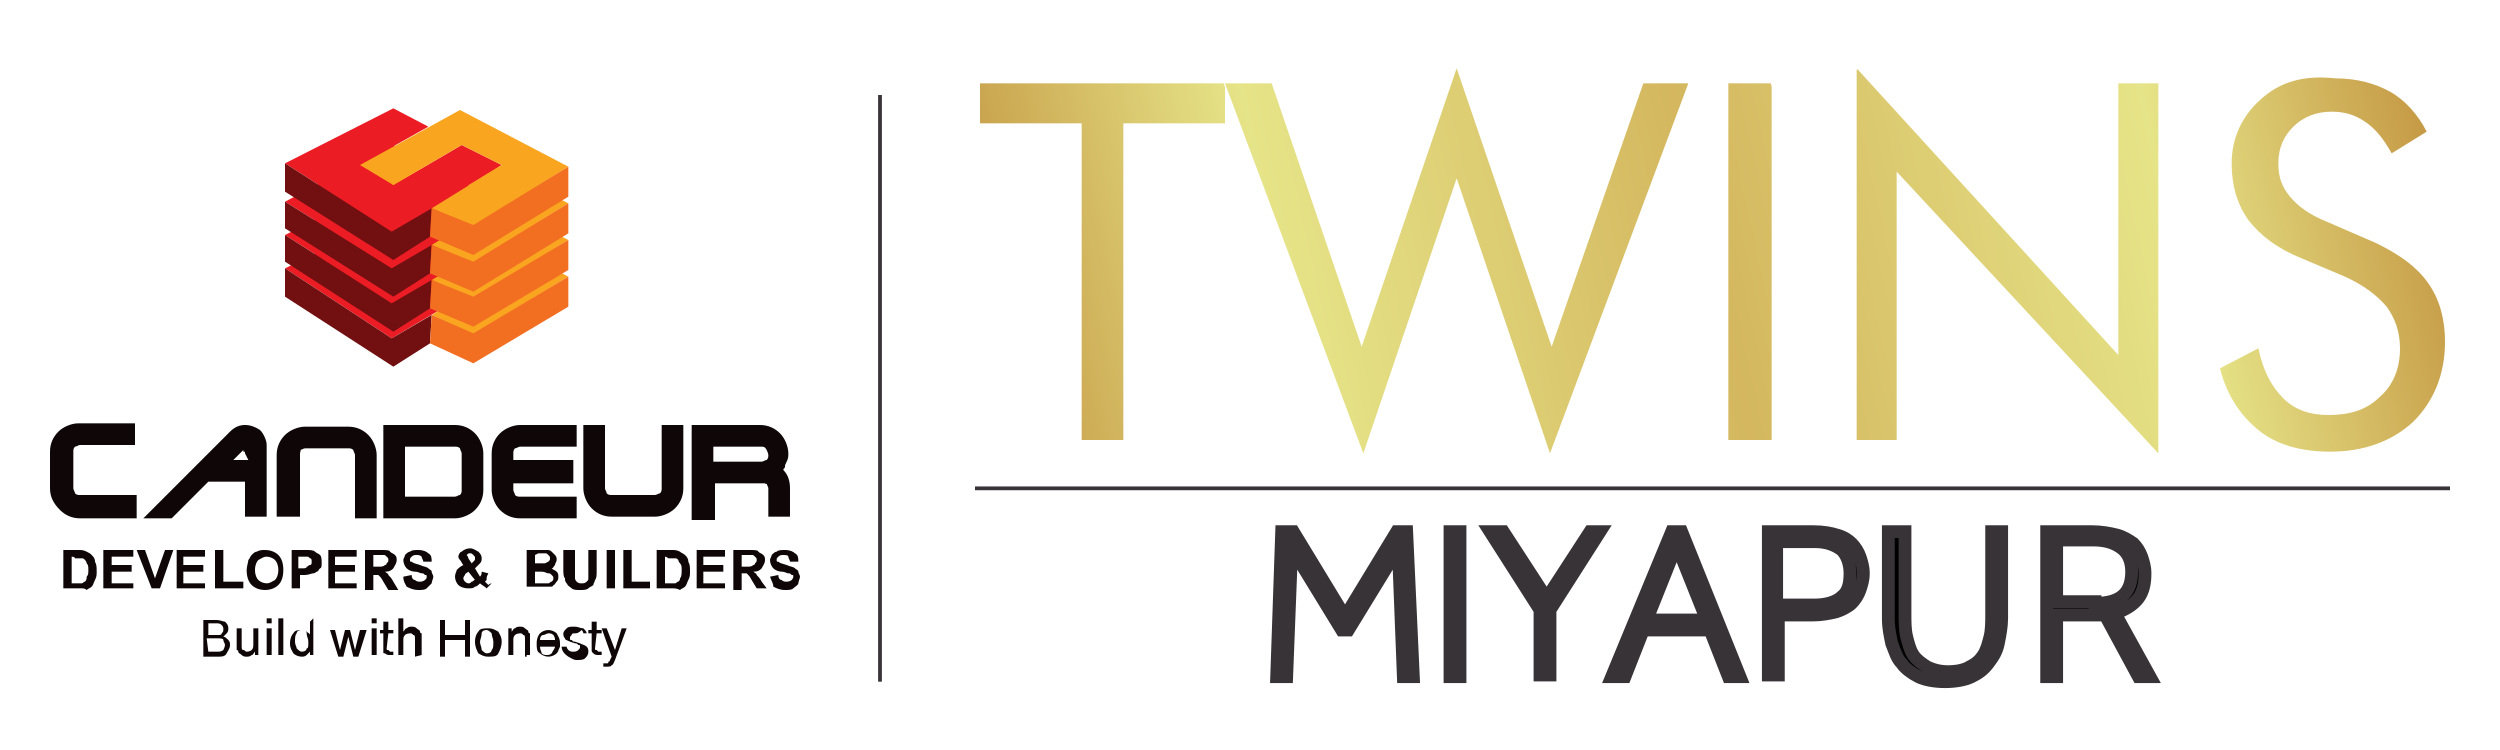
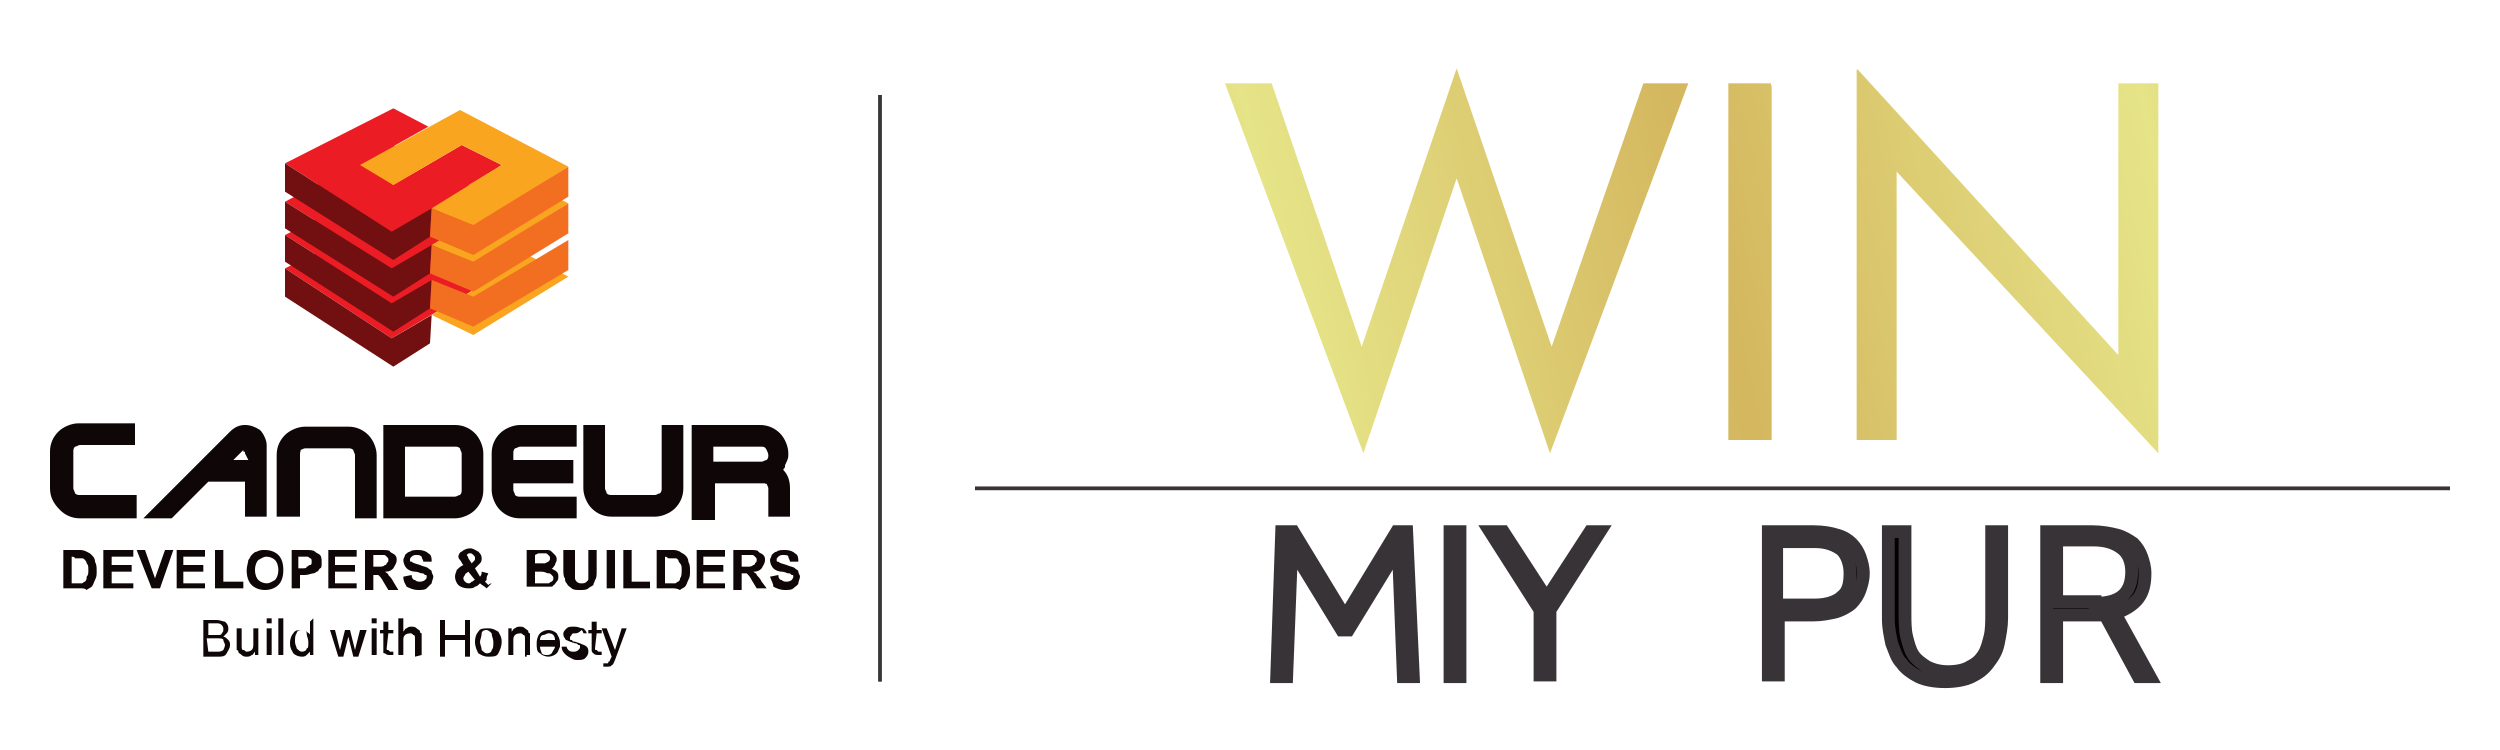
<svg xmlns="http://www.w3.org/2000/svg" xmlns:xlink="http://www.w3.org/1999/xlink" version="1.1" id="Layer_1" x="0px" y="0px" viewBox="0 0 150 45" style="enable-background:new 0 0 150 45;" xml:space="preserve">
  <style type="text/css">
	.st0{fill:none;stroke:#383336;stroke-width:0.227;stroke-miterlimit:10;}
	
		.st1{clip-path:url(#SVGID_00000144331288356071662500000011314160462385995198_);fill:url(#SVGID_00000056412252975853594160000007922485451778109625_);}
	
		.st2{clip-path:url(#SVGID_00000160872211186019968080000005134663801850156188_);fill:url(#SVGID_00000018239288382085248490000001683901669257513650_);}
	
		.st3{clip-path:url(#SVGID_00000023961184462477015330000000883224084636103848_);fill:url(#SVGID_00000142133832435254025490000000478633230144242100_);}
	
		.st4{clip-path:url(#SVGID_00000157302987049990953230000008218047277623897485_);fill:url(#SVGID_00000121971813046974556550000016935698223946599852_);}
	
		.st5{clip-path:url(#SVGID_00000183957838802984691180000002491842848379295888_);fill:url(#SVGID_00000076580426700286747260000007286971568766495879_);}
	.st6{stroke:#383336;stroke-width:0.768;stroke-miterlimit:10;}
	.st7{fill:#EC1C24;}
	.st8{fill:#F9A51F;}
	.st9{fill:#710F11;}
	.st10{fill:#F26F21;}
	.st11{fill:#0E0607;}
</style>
  <g>
    <line class="st0" x1="52.8" y1="5.7" x2="52.8" y2="40.9" />
    <g>
      <line class="st0" x1="58.5" y1="29.3" x2="147" y2="29.3" />
      <g>
        <g>
          <g>
            <defs>
              <polygon id="SVGID_1_" points="64.9,26.4 64.9,7.4 58.8,7.4 58.8,5 73.5,5 73.5,7.4 67.4,7.4 67.4,26.4       " />
            </defs>
            <clipPath id="SVGID_00000172398218790260635950000008615593074523557022_">
              <use xlink:href="#SVGID_1_" style="overflow:visible;" />
            </clipPath>
            <linearGradient id="SVGID_00000177448208922702033980000008382150362790350237_" gradientUnits="userSpaceOnUse" x1="-286.956" y1="-337.342" x2="-286.5" y2="-337.342" gradientTransform="matrix(207.863 -51.056 51.056 207.863 76924.547 55488.969)">
              <stop offset="0" style="stop-color:#BD8835" />
              <stop offset="0.23" style="stop-color:#E6E488" />
              <stop offset="0.49" style="stop-color:#D4B75F" />
              <stop offset="0.77" style="stop-color:#E6E488" />
              <stop offset="1" style="stop-color:#B97C2B" />
            </linearGradient>
-             <polygon style="clip-path:url(#SVGID_00000172398218790260635950000008615593074523557022_);fill:url(#SVGID_00000177448208922702033980000008382150362790350237_);" points="       53.8,6.2 72.6,1.6 78.4,25.2 59.6,29.8      " />
          </g>
        </g>
        <g>
          <g>
            <defs>
              <polygon id="SVGID_00000008863738849721783100000013059671506543699121_" points="73.5,5 76.3,5 81.7,20.8 87.4,4.1         93.1,20.8 98.6,5 101.3,5 93,27.2 87.4,10.7 81.8,27.2       " />
            </defs>
            <clipPath id="SVGID_00000165227158509559089560000017179380576103742109_">
              <use xlink:href="#SVGID_00000008863738849721783100000013059671506543699121_" style="overflow:visible;" />
            </clipPath>
            <linearGradient id="SVGID_00000111884020294970514210000014419055390883830457_" gradientUnits="userSpaceOnUse" x1="-286.956" y1="-337.318" x2="-286.5" y2="-337.318" gradientTransform="matrix(207.863 -51.056 51.056 207.863 76924.547 55488.969)">
              <stop offset="0" style="stop-color:#BD8835" />
              <stop offset="0.23" style="stop-color:#E6E488" />
              <stop offset="0.49" style="stop-color:#D4B75F" />
              <stop offset="0.77" style="stop-color:#E6E488" />
              <stop offset="1" style="stop-color:#B97C2B" />
            </linearGradient>
            <polygon style="clip-path:url(#SVGID_00000165227158509559089560000017179380576103742109_);fill:url(#SVGID_00000111884020294970514210000014419055390883830457_);" points="       68.2,5.5 99.7,-2.3 106.7,25.9 75.1,33.7      " />
          </g>
        </g>
        <g>
          <g>
            <defs>
              <rect id="SVGID_00000095334283611560683930000001674825816733380532_" x="103.7" y="5" width="2.6" height="21.4" />
            </defs>
            <clipPath id="SVGID_00000022542244715974790100000007443161847239645107_">
              <use xlink:href="#SVGID_00000095334283611560683930000001674825816733380532_" style="overflow:visible;" />
            </clipPath>
            <linearGradient id="SVGID_00000135683422142770731420000002860147407731655606_" gradientUnits="userSpaceOnUse" x1="-286.956" y1="-337.299" x2="-286.5" y2="-337.299" gradientTransform="matrix(207.863 -51.056 51.056 207.863 76924.547 55488.969)">
              <stop offset="0" style="stop-color:#BD8835" />
              <stop offset="0.23" style="stop-color:#E6E488" />
              <stop offset="0.49" style="stop-color:#D4B75F" />
              <stop offset="0.77" style="stop-color:#E6E488" />
              <stop offset="1" style="stop-color:#B97C2B" />
            </linearGradient>
            <polygon style="clip-path:url(#SVGID_00000022542244715974790100000007443161847239645107_);fill:url(#SVGID_00000135683422142770731420000002860147407731655606_);" points="       98.7,6.2 106.1,4.4 111.2,25.2 103.8,27      " />
          </g>
        </g>
        <g>
          <g>
            <defs>
              <polygon id="SVGID_00000157283029701143690900000008597597608341570965_" points="111.4,26.4 111.4,4.1 127.1,21.3 127.1,5         129.5,5 129.5,27.2 113.8,10.3 113.8,26.4       " />
            </defs>
            <clipPath id="SVGID_00000044145389564744784800000003464373620032104622_">
              <use xlink:href="#SVGID_00000157283029701143690900000008597597608341570965_" style="overflow:visible;" />
            </clipPath>
            <linearGradient id="SVGID_00000054234640198448354050000016093245323537602735_" gradientUnits="userSpaceOnUse" x1="-286.956" y1="-337.282" x2="-286.5" y2="-337.282" gradientTransform="matrix(207.863 -51.056 51.056 207.863 76924.547 55488.969)">
              <stop offset="0" style="stop-color:#BD8835" />
              <stop offset="0.23" style="stop-color:#E6E488" />
              <stop offset="0.49" style="stop-color:#D4B75F" />
              <stop offset="0.77" style="stop-color:#E6E488" />
              <stop offset="1" style="stop-color:#B97C2B" />
            </linearGradient>
            <polygon style="clip-path:url(#SVGID_00000044145389564744784800000003464373620032104622_);fill:url(#SVGID_00000054234640198448354050000016093245323537602735_);" points="       106.1,5.5 128.5,-0.1 134.9,25.9 112.4,31.4      " />
          </g>
        </g>
        <g>
          <g>
            <defs>
-               <path id="SVGID_00000183219636949908643390000006825952484468479132_" d="M135.6,6c-1.1,1-1.7,2.3-1.7,3.8        c0,1.3,0.3,2.4,1,3.4c0.7,0.9,1.7,1.7,3.2,2.3l2.6,1.1c1.1,0.5,1.9,1.1,2.5,1.8c0.5,0.7,0.8,1.5,0.8,2.5        c0,1.2-0.4,2.2-1.2,2.9c-0.8,0.8-1.8,1.1-3.1,1.1c-1.1,0-2-0.3-2.7-1s-1.2-1.6-1.5-3l-2.3,1.2c0.4,1.6,1.2,2.8,2.3,3.7        s2.6,1.3,4.3,1.3c2,0,3.7-0.6,5-1.8c1.2-1.2,1.9-2.8,1.9-4.8c0-1.3-0.3-2.5-1-3.5s-1.7-1.7-3.1-2.4l-3-1.3        c-1-0.4-1.7-0.9-2.2-1.5c-0.5-0.6-0.7-1.2-0.7-2c0-0.9,0.3-1.6,0.9-2.2c0.6-0.6,1.4-0.9,2.3-0.9c0.8,0,1.4,0.2,2,0.6        c0.6,0.4,1.1,1,1.6,1.9l2.1-1.3c-0.5-1-1.3-1.9-2.2-2.4c-0.9-0.5-2-0.8-3.3-0.8C138.2,4.5,136.8,4.9,135.6,6" />
-             </defs>
+               </defs>
            <clipPath id="SVGID_00000063593604914768768880000011919570031042750643_">
              <use xlink:href="#SVGID_00000183219636949908643390000006825952484468479132_" style="overflow:visible;" />
            </clipPath>
            <linearGradient id="SVGID_00000072238006964465769650000006347270298598738077_" gradientUnits="userSpaceOnUse" x1="-286.956" y1="-337.26" x2="-286.5" y2="-337.26" gradientTransform="matrix(207.863 -51.056 51.056 207.863 76924.547 55488.969)">
              <stop offset="0" style="stop-color:#BD8835" />
              <stop offset="0.23" style="stop-color:#E6E488" />
              <stop offset="0.49" style="stop-color:#D4B75F" />
              <stop offset="0.77" style="stop-color:#E6E488" />
              <stop offset="1" style="stop-color:#B97C2B" />
            </linearGradient>
            <polygon style="clip-path:url(#SVGID_00000063593604914768768880000011919570031042750643_);fill:url(#SVGID_00000072238006964465769650000006347270298598738077_);" points="       128,5.8 145.9,1.4 151.9,25.6 134,30.1      " />
          </g>
        </g>
      </g>
      <g>
        <path class="st6" d="M76.9,31.9h0.7l3.1,5.1l3.1-5.1h0.6l0.4,8.7h-0.6l-0.3-7.7l-3,4.9h-0.4l-3-4.9l-0.3,7.7h-0.6L76.9,31.9z" />
        <path class="st6" d="M87,31.9h0.6v8.7H87V31.9z" />
        <path class="st6" d="M92.4,36.6l-3-4.7h0.8l2.6,4l2.6-4H96l-3,4.7v3.9h-0.6L92.4,36.6L92.4,36.6z" />
-         <path class="st6" d="M100.3,31.9h0.6l3.5,8.7h-0.7l-1.1-2.8h-4l-1.1,2.8h-0.8L100.3,31.9z M102.4,37.2l-1.8-4.5l-1.8,4.5H102.4z" />
        <path class="st6" d="M106.1,31.9h2.7c0.6,0,1.1,0.1,1.4,0.2c0.4,0.1,0.7,0.3,0.9,0.5c0.2,0.2,0.4,0.5,0.5,0.8     c0.1,0.3,0.2,0.6,0.2,1s-0.1,0.7-0.2,1c-0.1,0.3-0.3,0.6-0.5,0.8c-0.2,0.2-0.6,0.4-0.9,0.5c-0.4,0.1-0.9,0.2-1.4,0.2h-2.1v3.6     h-0.6L106.1,31.9L106.1,31.9z M108.9,36.3c0.7,0,1.3-0.2,1.6-0.5c0.4-0.3,0.5-0.8,0.5-1.4c0-0.6-0.2-1.1-0.5-1.4     c-0.4-0.3-0.9-0.5-1.6-0.5h-2.3v3.8L108.9,36.3L108.9,36.3z" />
        <path class="st6" d="M113.7,31.9h0.6v4.9c0,0.5,0,1,0.1,1.4s0.2,0.8,0.4,1.1c0.2,0.3,0.5,0.5,0.8,0.7c0.4,0.2,0.8,0.3,1.3,0.3     c0.5,0,1-0.1,1.3-0.3c0.4-0.2,0.6-0.4,0.8-0.7c0.2-0.3,0.3-0.7,0.4-1.1c0.1-0.4,0.1-0.9,0.1-1.4v-4.9h0.6v5.2     c0,0.5-0.1,1-0.2,1.5c-0.1,0.5-0.3,0.8-0.6,1.2c-0.3,0.4-0.6,0.6-1,0.8c-0.4,0.2-1,0.3-1.6,0.3s-1.2-0.1-1.6-0.3     c-0.4-0.2-0.8-0.5-1-0.8c-0.3-0.3-0.4-0.7-0.6-1.2c-0.1-0.5-0.2-0.9-0.2-1.5v-5.2H113.7z" />
        <path class="st6" d="M122.8,31.9h2.7c0.6,0,1.1,0.1,1.5,0.2c0.4,0.1,0.7,0.3,1,0.5c0.2,0.2,0.4,0.5,0.5,0.8     c0.1,0.3,0.2,0.6,0.2,1c0,0.6-0.1,1.1-0.4,1.5c-0.3,0.4-0.8,0.7-1.4,0.9l2.1,3.8h-0.7l-2-3.7h-2.9v3.7h-0.6V31.9z M125.7,36.2     c1.5,0,2.2-0.6,2.2-1.9c0-0.6-0.2-1.1-0.6-1.4c-0.4-0.3-0.9-0.5-1.7-0.5h-2.2v3.7H125.7z" />
      </g>
    </g>
    <g>
      <g>
        <polygon class="st7" points="17.1,16.1 23.5,20.3 30.1,16.4 27.7,15.2 23.6,17.4 21.6,16.2 25.7,14 23.6,12.9    " />
        <polygon class="st8" points="21.6,16.2 23.6,17.4 27.7,15.2 30.1,16.4 25.9,18.9 28.4,20.1 34.1,16.6 27.6,13.1    " />
        <polygon class="st9" points="25.8,20.6 25.9,18.9 23.5,20.3 17.1,16.1 17.1,17.8 23.6,22    " />
-         <polygon class="st10" points="25.9,18.9 25.8,20.6 28.4,21.8 34.1,18.4 34.1,16.6 28.4,20    " />
        <polygon class="st7" points="17.1,14.1 23.5,18.2 30.1,14.3 27.7,13.1 23.6,15.4 21.6,14.2 25.7,11.9 23.6,10.8    " />
-         <polygon class="st8" points="21.6,14.2 23.6,15.4 27.7,13.1 30.1,14.3 25.9,16.8 28.4,18 34.1,14.4 27.6,11    " />
        <polygon class="st9" points="25.8,18.5 25.9,16.8 23.5,18.2 17.1,14.1 17.1,15.7 23.6,19.9    " />
        <polygon class="st10" points="25.9,16.8 25.8,18.5 28.4,19.6 34.1,16.2 34.1,14.4 28.4,17.8    " />
        <polygon class="st7" points="17.1,12.1 23.5,16.1 30.1,12.1 27.7,10.9 23.6,13.3 21.6,12.1 25.7,9.8 23.6,8.7    " />
        <polygon class="st8" points="21.6,12.1 23.6,13.3 27.7,10.9 30.1,12.1 25.9,14.7 28.4,15.8 34.1,12.2 27.6,8.9    " />
        <polygon class="st9" points="25.8,16.4 25.9,14.7 23.5,16.1 17.1,12.1 17.1,13.7 23.6,17.8    " />
        <polygon class="st10" points="25.9,14.7 25.8,16.4 28.4,17.5 34.1,14 34.1,12.2 28.4,15.7    " />
        <polygon class="st7" points="17.1,9.8 23.5,13.9 30.1,9.9 27.7,8.7 23.6,11.1 21.6,9.9 25.7,7.6 23.6,6.5    " />
        <polygon class="st8" points="21.6,9.9 23.6,11.1 27.7,8.7 30.1,9.9 25.9,12.5 28.4,13.6 34.1,10 27.6,6.6    " />
        <polygon class="st9" points="25.8,14.2 25.9,12.5 23.5,13.9 17.1,9.8 17.1,11.5 23.6,15.6    " />
        <polygon class="st10" points="25.9,12.5 25.8,14.2 28.4,15.3 34.1,11.8 34.1,10 28.4,13.5    " />
      </g>
      <g>
        <path class="st11" d="M12.2,39.4v-2.2H13c0.2,0,0.4,0.1,0.5,0.1c0.1,0.1,0.2,0.2,0.2,0.4c0,0.1,0,0.2-0.1,0.3s-0.1,0.1-0.2,0.2     c0.1,0,0.2,0.1,0.3,0.2c0.1,0.1,0.1,0.2,0.1,0.3c0,0.2-0.1,0.3-0.2,0.5s-0.3,0.2-0.5,0.2L12.2,39.4L12.2,39.4z M12.5,38.1H13     c0.2,0,0.3,0,0.3-0.1c0.1-0.1,0.1-0.1,0.1-0.3c0-0.1-0.1-0.2-0.1-0.2c-0.1-0.1-0.2-0.1-0.3-0.1h-0.5V38.1z M12.5,39.1h0.6     c0.2,0,0.3-0.1,0.3-0.1s0.1-0.2,0.1-0.3s-0.1-0.2-0.1-0.3s-0.2-0.1-0.4-0.1h-0.6L12.5,39.1L12.5,39.1z M14.5,37.7v1     c0,0.2,0,0.3,0.1,0.3s0.1,0.1,0.2,0.1c0.2,0,0.3-0.1,0.3-0.1c0.1-0.1,0.1-0.2,0.1-0.4v-0.9h0.3v1.6h-0.2v-0.2     c-0.1,0.1-0.1,0.2-0.2,0.2c-0.1,0.1-0.2,0.1-0.3,0.1c-0.1,0-0.2,0-0.3-0.1c-0.1-0.1-0.2-0.1-0.2-0.2c0-0.1-0.1-0.1-0.1-0.1     c0-0.1,0-0.1,0-0.2v-0.1v-1h0.2V37.7z M16,37.1h0.3v0.3H16V37.1z M16,37.7h0.3v1.6H16V37.7z M16.7,37.1h0.3v2.2h-0.3V37.1z      M18.5,38.5c0-0.2-0.1-0.3-0.1-0.5s-0.2-0.2-0.3-0.2c-0.2,0-0.3,0.1-0.3,0.2c-0.1,0.1-0.1,0.3-0.1,0.5c0,0.2,0.1,0.3,0.1,0.4     c0.1,0.1,0.2,0.2,0.3,0.2c0.2,0,0.3-0.1,0.3-0.2C18.5,38.9,18.5,38.8,18.5,38.5 M18.8,37.1v2.2h-0.2v-0.2     c-0.1,0.1-0.2,0.2-0.2,0.2c-0.1,0.1-0.2,0.1-0.3,0.1c-0.2,0-0.4-0.1-0.5-0.2c-0.1-0.2-0.2-0.3-0.2-0.6s0.1-0.5,0.2-0.6     c0.1-0.2,0.3-0.2,0.5-0.2c0.1,0,0.2,0,0.3,0.1c0.1,0.1,0.2,0.1,0.2,0.2v-0.8L18.8,37.1L18.8,37.1z M20.3,39.4l-0.5-1.6h0.3     l0.3,1.2l0.3-1.2h0.3l0.3,1.2l0.3-1.2H22l-0.5,1.6h-0.3l-0.3-1.2l-0.3,1.2H20.3z M22.3,37.1h0.3v0.3h-0.3V37.1z M22.3,37.7h0.3     v1.6h-0.3V37.7z M23.2,38.9c0,0.1,0,0.1,0.1,0.1c0,0,0.1,0.1,0.1,0.1h0.1c0,0,0.1,0,0.1,0v0.2c-0.1,0-0.1,0-0.1,0     c-0.1,0-0.1,0-0.1,0c-0.1,0-0.2,0-0.3-0.1C23,39.2,23,39.2,23,39.1V38h-0.2v-0.2H23v-0.5h0.3v0.5h0.3V38h-0.3L23.2,38.9     L23.2,38.9z M24.9,39.4v-1c0-0.2,0-0.3-0.1-0.3c-0.1-0.1-0.1-0.1-0.2-0.1c-0.2,0-0.3,0.1-0.3,0.1c-0.1,0.1-0.1,0.2-0.1,0.3v0.9     h-0.3v-2.2h0.3v0.8c0.1-0.1,0.1-0.2,0.2-0.2c0.1-0.1,0.2-0.1,0.3-0.1s0.2,0,0.3,0.1c0.1,0.1,0.2,0.1,0.2,0.2     c0,0.1,0.1,0.1,0.1,0.1c0,0.1,0,0.1,0,0.2v0.1v1L24.9,39.4L24.9,39.4z M26.4,39.4v-2.2h0.3v0.9h1.2v-0.9h0.3v2.2h-0.3v-1h-1.2v1     H26.4z M28.8,38.5c0,0.2,0.1,0.3,0.1,0.5c0.1,0.1,0.2,0.2,0.3,0.2c0.2,0,0.3-0.1,0.3-0.2c0.1-0.1,0.1-0.2,0.1-0.5     c0-0.2-0.1-0.3-0.1-0.5c-0.1-0.1-0.2-0.2-0.3-0.2c-0.2,0-0.3,0.1-0.3,0.2C28.9,38.2,28.8,38.4,28.8,38.5 M28.5,38.5     c0-0.3,0.1-0.5,0.2-0.6c0.1-0.2,0.3-0.2,0.6-0.2s0.4,0.1,0.6,0.2c0.1,0.2,0.2,0.3,0.2,0.6S30,39,29.9,39.2s-0.3,0.2-0.6,0.2     s-0.4-0.1-0.6-0.2C28.6,39,28.5,38.8,28.5,38.5 M31.5,39.4v-1c0-0.2,0-0.3-0.1-0.3c-0.1-0.1-0.1-0.1-0.2-0.1     c-0.2,0-0.3,0.1-0.3,0.1c-0.1,0.1-0.1,0.2-0.1,0.3v0.9h-0.3v-1.6h0.2v0.2c0.1-0.1,0.1-0.2,0.2-0.2c0.1-0.1,0.2-0.1,0.3-0.1     s0.2,0,0.3,0.1s0.2,0.1,0.2,0.2c0,0.1,0.1,0.1,0.1,0.1s0,0.1,0,0.2v0.1v1h-0.2V39.4z M32.4,38.4h0.9c0-0.2-0.1-0.3-0.1-0.3     C33.1,38,33,38,32.9,38s-0.2,0.1-0.3,0.1C32.5,38.1,32.4,38.2,32.4,38.4 M33.3,38.8h0.3c-0.1,0.2-0.1,0.3-0.2,0.4     c-0.1,0.1-0.3,0.2-0.5,0.2c-0.2,0-0.4-0.1-0.5-0.2c-0.2-0.1-0.2-0.3-0.2-0.6c0-0.3,0.1-0.5,0.2-0.6s0.3-0.2,0.5-0.2     s0.4,0.1,0.5,0.2c0.1,0.2,0.2,0.3,0.2,0.6c0,0.1,0,0.1,0,0.1v0.1h-1.2c0,0.2,0.1,0.3,0.1,0.4c0.1,0.1,0.2,0.1,0.3,0.1     c0.1,0,0.2,0,0.3-0.1C33.2,39,33.3,38.9,33.3,38.8 M33.7,38.8H34c0,0.1,0.1,0.2,0.1,0.2c0.1,0.1,0.2,0.1,0.3,0.1s0.2,0,0.3-0.1     s0.1-0.1,0.1-0.2s0-0.1-0.1-0.1c-0.1-0.1-0.1-0.1-0.2-0.1l-0.3-0.1c-0.2-0.1-0.3-0.1-0.3-0.2c-0.1-0.1-0.1-0.2-0.1-0.3     c0-0.1,0.1-0.2,0.2-0.3c0.1-0.1,0.2-0.1,0.5-0.1c0.2,0,0.3,0.1,0.5,0.1c0.1,0.1,0.2,0.2,0.2,0.3l0,0h-0.2c0-0.1-0.1-0.2-0.1-0.2     C34.7,38,34.6,38,34.5,38c-0.1,0-0.2,0-0.2,0.1c-0.1,0.1-0.1,0.1-0.1,0.2c0,0.1,0,0.1,0.1,0.1c0.1,0.1,0.1,0.1,0.2,0.1l0.3,0.1     c0.2,0.1,0.3,0.1,0.4,0.2c0.1,0.1,0.1,0.2,0.1,0.3c0,0.2-0.1,0.3-0.2,0.4s-0.3,0.1-0.5,0.1c-0.2,0-0.3-0.1-0.5-0.2     C33.8,39.2,33.7,39,33.7,38.8 M35.7,38.9c0,0.1,0,0.1,0.1,0.1c0,0,0.1,0.1,0.1,0.1H36c0,0,0.1,0,0.1,0v0.2c-0.1,0-0.1,0-0.1,0     c-0.1,0-0.1,0-0.1,0c-0.1,0-0.2,0-0.3-0.1s-0.1-0.1-0.1-0.2V38h-0.2v-0.2h0.2v-0.5h0.3v0.5h0.3V38h-0.3L35.7,38.9L35.7,38.9z      M37.3,37.7h0.3l-0.7,1.9c-0.1,0.2-0.1,0.3-0.2,0.3C36.7,40,36.5,40,36.4,40h-0.1h-0.1v-0.2h0.1h0.1c0.1,0,0.1,0,0.1-0.1     c0.1,0,0.1-0.1,0.1-0.1l0.1-0.2l-0.6-1.7h0.3l0.5,1.3L37.3,37.7z" />
        <path class="st11" d="M8.2,31.1H4.8c-0.5,0-0.9-0.2-1.2-0.5C3.2,30.2,3,29.8,3,29.3v-2.2c0-0.5,0.2-0.9,0.5-1.2     c0.3-0.3,0.8-0.5,1.2-0.5h3.4v1.3H4.8c-0.1,0-0.2,0.1-0.3,0.1c-0.1,0.1-0.1,0.2-0.1,0.3v2.2c0,0.1,0.1,0.2,0.1,0.3     c0.1,0.1,0.2,0.1,0.3,0.1h3.4V31.1z M8.6,31.1l5.2-5.2c0.3-0.3,0.6-0.4,0.9-0.4s0.6,0.1,0.9,0.3c0.2,0.2,0.4,0.6,0.4,0.9V31h-1.3     v-2.1h-2.2l-2.2,2.2H8.6z M14.7,27.2c0-0.1,0-0.1-0.1-0.1L14.6,27V27l-0.1,0.1l-0.5,0.5h0.9L14.7,27.2L14.7,27.2z M16.6,31.1     v-3.8c0-0.5,0.2-0.9,0.5-1.2s0.8-0.5,1.2-0.5h2.6c0.5,0,0.9,0.2,1.2,0.5c0.3,0.3,0.5,0.8,0.5,1.2v3.8h-1.3v-3.8     c0-0.1-0.1-0.2-0.1-0.3c-0.1-0.1-0.2-0.1-0.3-0.1h-2.6c-0.1,0-0.2,0.1-0.3,0.1C18.1,27,18,27.1,18,27.2v3.8H16.6z M23,31.1v-5.6     h4.3c0.5,0,0.9,0.2,1.2,0.5c0.3,0.3,0.5,0.8,0.5,1.2v2.2c0,0.5-0.2,0.9-0.5,1.2c-0.3,0.3-0.8,0.5-1.2,0.5L23,31.1L23,31.1z      M24.3,29.8h3c0.1,0,0.2-0.1,0.3-0.1c0.1-0.1,0.1-0.2,0.1-0.3v-2.2c0-0.1-0.1-0.2-0.1-0.3c-0.1-0.1-0.2-0.1-0.3-0.1h-3V29.8z      M30.8,29.4c0,0.1,0.1,0.2,0.1,0.3c0.1,0.1,0.2,0.1,0.3,0.1h3.4v1.3h-3.4c-0.5,0-0.9-0.2-1.2-0.5c-0.3-0.3-0.5-0.8-0.5-1.2v-2.2     c0-0.5,0.2-0.9,0.5-1.2c0.3-0.3,0.8-0.5,1.2-0.5h3.4v1.3h-3.4c-0.1,0-0.2,0.1-0.3,0.1c-0.1,0.1-0.1,0.2-0.1,0.3v0.4h3.6v1.4h-3.6     V29.4z M41,25.5v3.8c0,0.5-0.2,0.9-0.5,1.2c-0.3,0.3-0.8,0.5-1.2,0.5h-2.6c-0.5,0-0.9-0.2-1.2-0.5c-0.3-0.3-0.5-0.8-0.5-1.2v-3.8     h1.3v3.8c0,0.1,0.1,0.2,0.1,0.3c0.1,0.1,0.2,0.1,0.3,0.1h2.6c0.1,0,0.2-0.1,0.3-0.1c0.1-0.1,0.1-0.2,0.1-0.3v-3.8     C39.6,25.5,41,25.5,41,25.5z M41.4,25.5h4.2c0.5,0,0.9,0.2,1.2,0.5c0.3,0.3,0.5,0.8,0.5,1.2c0,0.2,0,0.3-0.1,0.5     c-0.1,0.2-0.1,0.2-0.1,0.3c0,0.1-0.1,0.1-0.1,0.2c0.3,0.3,0.4,0.7,0.4,1.1v1.7h-1.3v-1.7c0-0.1-0.1-0.2-0.1-0.3     C46,29.1,45.9,29,45.9,29h-3v2.2h-1.4V25.5z M45.7,26.8h-2.9v0.9h2.9c0.1,0,0.2-0.1,0.3-0.1c0.1-0.1,0.1-0.2,0.1-0.3S46,27,46,27     C45.9,26.8,45.8,26.8,45.7,26.8" />
        <path class="st11" d="M3.8,33h0.9c0.2,0,0.3,0,0.5,0.1s0.2,0.1,0.3,0.2c0.1,0.1,0.2,0.2,0.2,0.4c0.1,0.2,0.1,0.3,0.1,0.6     c0,0.2,0,0.3-0.1,0.5c-0.1,0.2-0.1,0.3-0.2,0.4c-0.1,0.1-0.2,0.1-0.3,0.2c-0.1-0.1-0.2-0.1-0.4-0.1H3.8V33z M4.3,33.4V35h0.3     c0.1,0,0.2,0,0.3,0s0.1-0.1,0.2-0.1c0.1-0.1,0.1-0.2,0.1-0.3c0.1-0.1,0.1-0.2,0.1-0.4c0-0.2,0-0.3-0.1-0.4c0-0.1-0.1-0.2-0.1-0.2     c-0.1-0.1-0.1-0.1-0.2-0.1c-0.1,0-0.2,0-0.4,0C4.5,33.4,4.3,33.4,4.3,33.4z M6.2,35.3V33H8v0.4H6.7v0.5h1.2v0.4H6.7V35H8v0.3H6.2     z M9.1,35.3L8.2,33h0.5l0.6,1.7L9.9,33h0.5l-0.8,2.3H9.1z M10.6,35.3V33h1.7v0.4h-1.3v0.5h1.2v0.4h-1.2V35h1.3v0.3H10.6z      M12.9,35.3V33h0.5v1.9h1.2v0.4H12.9z M14.8,34.2c0-0.2,0.1-0.5,0.1-0.6c0.1-0.1,0.1-0.2,0.2-0.3c0.1-0.1,0.2-0.2,0.3-0.2     c0.2-0.1,0.3-0.1,0.5-0.1c0.3,0,0.6,0.1,0.8,0.3c0.2,0.2,0.3,0.5,0.3,0.9c0,0.4-0.1,0.7-0.3,0.9c-0.2,0.2-0.5,0.3-0.8,0.3     c-0.3,0-0.6-0.1-0.8-0.3C14.9,34.9,14.8,34.6,14.8,34.2 M15.3,34.2c0,0.3,0.1,0.5,0.2,0.6c0.1,0.1,0.3,0.2,0.5,0.2     s0.3-0.1,0.5-0.2c0.1-0.1,0.2-0.3,0.2-0.6s-0.1-0.5-0.2-0.6c-0.1-0.1-0.3-0.2-0.5-0.2s-0.3,0.1-0.5,0.2     C15.4,33.7,15.3,33.9,15.3,34.2 M17.5,35.3V33h0.8c0.3,0,0.5,0,0.6,0.1s0.2,0.1,0.3,0.2c0.1,0.1,0.1,0.3,0.1,0.5     c0,0.1,0,0.3-0.1,0.3c-0.1,0.1-0.1,0.2-0.2,0.2c-0.1,0.1-0.2,0.1-0.2,0.1c-0.1,0-0.3,0.1-0.5,0.1H18v0.8H17.5z M17.9,33.4v0.7     h0.2c0.2,0,0.3,0,0.3-0.1c0.1,0,0.1-0.1,0.2-0.1s0.1-0.1,0.1-0.2c0-0.1,0-0.2-0.1-0.2c-0.1-0.1-0.1-0.1-0.2-0.1s-0.2,0-0.3,0     H17.9z M19.7,35.3V33h1.7v0.4h-1.3v0.5h1.2v0.4h-1.2V35h1.3v0.3H19.7z M21.9,35.3V33h1c0.2,0,0.5,0,0.5,0.1     c0.1,0.1,0.2,0.1,0.3,0.2c0.1,0.1,0.1,0.2,0.1,0.3c0,0.2-0.1,0.3-0.2,0.5c-0.1,0.1-0.2,0.2-0.5,0.2c0.1,0.1,0.2,0.1,0.2,0.2     c0.1,0.1,0.2,0.2,0.3,0.4l0.3,0.5h-0.6l-0.3-0.5c-0.1-0.2-0.2-0.3-0.2-0.3c-0.1-0.1-0.1-0.1-0.1-0.1c-0.1,0-0.1,0-0.2,0h-0.1v0.9     H21.9z M22.4,34h0.3c0.2,0,0.3,0,0.4-0.1c0.1,0,0.1-0.1,0.1-0.1c0.1-0.1,0.1-0.1,0.1-0.2c0-0.1,0-0.1-0.1-0.2     c-0.1-0.1-0.1-0.1-0.2-0.1c-0.1,0-0.2,0-0.3,0h-0.3C22.4,33.3,22.4,34,22.4,34z M24.2,34.6l0.5-0.1c0,0.2,0.1,0.3,0.2,0.3     c0.1,0.1,0.2,0.1,0.3,0.1c0.2,0,0.3-0.1,0.3-0.1c0.1-0.1,0.1-0.1,0.1-0.2c0-0.1,0-0.1-0.1-0.1c-0.1-0.1-0.1-0.1-0.2-0.1     c-0.1,0-0.2-0.1-0.4-0.1s-0.4-0.1-0.5-0.2c-0.1-0.1-0.2-0.3-0.2-0.5c0-0.1,0.1-0.2,0.1-0.3c0.1-0.1,0.2-0.2,0.3-0.2     c0.1-0.1,0.3-0.1,0.5-0.1c0.3,0,0.5,0.1,0.6,0.2c0.2,0.1,0.2,0.3,0.2,0.5h-0.5c0-0.1-0.1-0.2-0.1-0.3c-0.1-0.1-0.2-0.1-0.3-0.1     s-0.2,0-0.3,0.1c-0.1,0.1-0.1,0.1-0.1,0.2c0,0.1,0,0.1,0.1,0.1c0.1,0.1,0.2,0.1,0.5,0.2c0.2,0.1,0.4,0.1,0.5,0.2     c0.1,0.1,0.2,0.1,0.2,0.2s0.1,0.2,0.1,0.3c0,0.1-0.1,0.3-0.1,0.4c-0.1,0.1-0.2,0.2-0.3,0.3s-0.3,0.1-0.5,0.1     c-0.3,0-0.5-0.1-0.7-0.2C24.3,35,24.2,34.9,24.2,34.6 M29.5,35l-0.3,0.3c-0.1-0.1-0.3-0.2-0.4-0.3c-0.1,0.1-0.2,0.2-0.3,0.2     c-0.1,0.1-0.2,0.1-0.4,0.1c-0.3,0-0.5-0.1-0.6-0.2c-0.1-0.1-0.2-0.3-0.2-0.5c0-0.2,0.1-0.3,0.1-0.4c0.1-0.1,0.2-0.2,0.4-0.3     c-0.1-0.1-0.1-0.2-0.2-0.3c-0.1-0.1-0.1-0.2-0.1-0.2c0-0.1,0.1-0.3,0.2-0.3c0.1-0.1,0.3-0.2,0.5-0.2s0.3,0.1,0.5,0.2     c0.1,0.1,0.2,0.2,0.2,0.4c0,0.1,0,0.2-0.1,0.3c-0.1,0.1-0.2,0.2-0.3,0.3l0.3,0.5c0.1-0.1,0.1-0.2,0.1-0.3l0.4,0.1     c-0.1,0.2-0.1,0.2-0.1,0.3c0,0.1,0,0.1-0.1,0.2c0.1,0.1,0.1,0.1,0.2,0.2C29.4,35,29.5,35,29.5,35 M28.3,33.8l0.1-0.1     c0.1-0.1,0.1-0.1,0.1-0.2c0-0.1,0-0.1-0.1-0.2c-0.1-0.1-0.1-0.1-0.2-0.1c-0.1,0-0.1,0-0.2,0.1C28,33.3,28,33.3,28,33.3     s0.1,0.1,0.1,0.2L28.3,33.8z M28.1,34.3c-0.1,0.1-0.2,0.1-0.2,0.2c-0.1,0.1-0.1,0.2-0.1,0.2c0,0.1,0.1,0.2,0.1,0.2     C28,35,28.1,35,28.1,35c0.1,0,0.1,0,0.2-0.1c0.1,0,0.1-0.1,0.2-0.1L28.1,34.3z M31.6,33h0.9c0.2,0,0.3,0,0.4,0     c0.1,0,0.2,0.1,0.2,0.1c0.1,0.1,0.1,0.1,0.2,0.2c0.1,0.1,0.1,0.2,0.1,0.3c0,0.1-0.1,0.2-0.1,0.3c-0.1,0.1-0.1,0.2-0.2,0.2     c0.1,0.1,0.2,0.1,0.3,0.2c0.1,0.1,0.1,0.2,0.1,0.3c0,0.1,0,0.2-0.1,0.3c-0.1,0.1-0.1,0.2-0.2,0.2c0,0.1-0.1,0.1-0.2,0.1     c-0.1,0-0.3,0-0.6,0h-0.8C31.6,35.3,31.6,33,31.6,33z M32.1,33.3v0.5h0.3c0.2,0,0.3,0,0.3,0s0.2-0.1,0.2-0.1     c0.1-0.1,0.1-0.1,0.1-0.2c0-0.1,0-0.1-0.1-0.2c-0.1-0.1-0.1-0.1-0.2-0.1s-0.2,0-0.4,0L32.1,33.3L32.1,33.3z M32.1,34.3V35h0.5     c0.2,0,0.3,0,0.3,0c0.1,0,0.1-0.1,0.2-0.1c0.1-0.1,0.1-0.1,0.1-0.2s0-0.1-0.1-0.2c-0.1-0.1-0.1-0.1-0.2-0.1     c-0.1,0-0.2-0.1-0.4-0.1H32.1z M34,33h0.5v1.3c0,0.2,0,0.3,0,0.4c0,0.1,0.1,0.2,0.1,0.2c0.1,0.1,0.2,0.1,0.3,0.1     c0.1,0,0.2,0,0.3-0.1c0.1-0.1,0.1-0.1,0.1-0.2c0-0.1,0-0.2,0-0.4V33h0.5v1.2c0,0.3,0,0.5-0.1,0.6c0,0.1-0.1,0.2-0.1,0.3     c-0.1,0.1-0.2,0.1-0.3,0.2c-0.1,0.1-0.3,0.1-0.5,0.1c-0.2,0-0.4,0-0.5-0.1S34.1,35.2,34,35c-0.1-0.1-0.1-0.2-0.1-0.3     c-0.1-0.1-0.1-0.3-0.1-0.6V33H34z M36.4,33h0.5v2.3h-0.5V33z M37.4,35.3V33h0.5v1.9H39v0.4H37.4z M39.4,33h0.9     c0.2,0,0.3,0,0.5,0.1c0.1,0.1,0.2,0.1,0.3,0.2c0.1,0.1,0.2,0.2,0.2,0.4c0.1,0.2,0.1,0.3,0.1,0.6c0,0.2,0,0.3-0.1,0.5     s-0.1,0.3-0.2,0.4c-0.1,0.1-0.2,0.1-0.3,0.2c-0.2-0.1-0.3-0.1-0.5-0.1h-0.9V33z M39.9,33.4V35h0.3c0.1,0,0.2,0,0.3,0     s0.1-0.1,0.2-0.1c0.1-0.1,0.1-0.1,0.1-0.2c0.1-0.1,0.1-0.3,0.1-0.5c0-0.2,0-0.3-0.1-0.4c-0.1-0.1-0.1-0.2-0.1-0.2     c-0.1-0.1-0.1-0.1-0.2-0.1c-0.1,0-0.2,0-0.4,0C40,33.4,39.9,33.4,39.9,33.4z M41.8,35.3V33h1.7v0.4h-1.3v0.5h1.2v0.4h-1.2V35h1.3     v0.3H41.8z M44,35.3V33h1c0.2,0,0.5,0,0.5,0.1c0.1,0.1,0.2,0.1,0.3,0.2c0.1,0.1,0.1,0.2,0.1,0.3c0,0.2-0.1,0.3-0.2,0.5     c-0.1,0.1-0.2,0.2-0.5,0.2c0.1,0.1,0.2,0.1,0.2,0.2c0.1,0.1,0.2,0.2,0.3,0.4l0.3,0.4h-0.6l-0.3-0.5c-0.1-0.2-0.2-0.3-0.2-0.3     c-0.1-0.1-0.1-0.1-0.1-0.1c-0.1,0-0.1,0-0.2,0h-0.1v1H44z M44.5,34h0.3c0.2,0,0.3,0,0.4-0.1c0.1,0,0.1-0.1,0.1-0.1     c0.1-0.1,0.1-0.1,0.1-0.2c0-0.1,0-0.1-0.1-0.2c-0.1-0.1-0.1-0.1-0.2-0.1c-0.1,0-0.2,0-0.3,0h-0.3C44.5,33.3,44.5,34,44.5,34z      M46.2,34.6l0.5-0.1c0,0.2,0.1,0.3,0.2,0.3c0.1,0.1,0.2,0.1,0.3,0.1c0.2,0,0.3-0.1,0.3-0.1s0.1-0.1,0.1-0.2c0-0.1,0-0.1-0.1-0.1     c-0.1-0.1-0.1-0.1-0.2-0.1c-0.1,0-0.2-0.1-0.4-0.1s-0.4-0.1-0.5-0.2c-0.1-0.1-0.2-0.3-0.2-0.5c0-0.1,0.1-0.2,0.1-0.3     c0.1-0.1,0.2-0.2,0.3-0.2c0.1-0.1,0.3-0.1,0.5-0.1c0.3,0,0.5,0.1,0.6,0.2c0.2,0.1,0.2,0.3,0.2,0.5h-0.5c0-0.1-0.1-0.2-0.1-0.3     s-0.2-0.1-0.3-0.1c-0.1,0-0.2,0-0.3,0.1c-0.1,0.1-0.1,0.1-0.1,0.2c0,0.1,0,0.1,0.1,0.1c0.1,0.1,0.2,0.1,0.5,0.2     c0.2,0.1,0.4,0.1,0.5,0.2s0.2,0.1,0.2,0.2s0.1,0.2,0.1,0.3c0,0.1-0.1,0.3-0.1,0.4s-0.2,0.2-0.3,0.3s-0.3,0.1-0.5,0.1     c-0.3,0-0.5-0.1-0.7-0.2C46.4,35,46.3,34.9,46.2,34.6" />
      </g>
    </g>
  </g>
</svg>